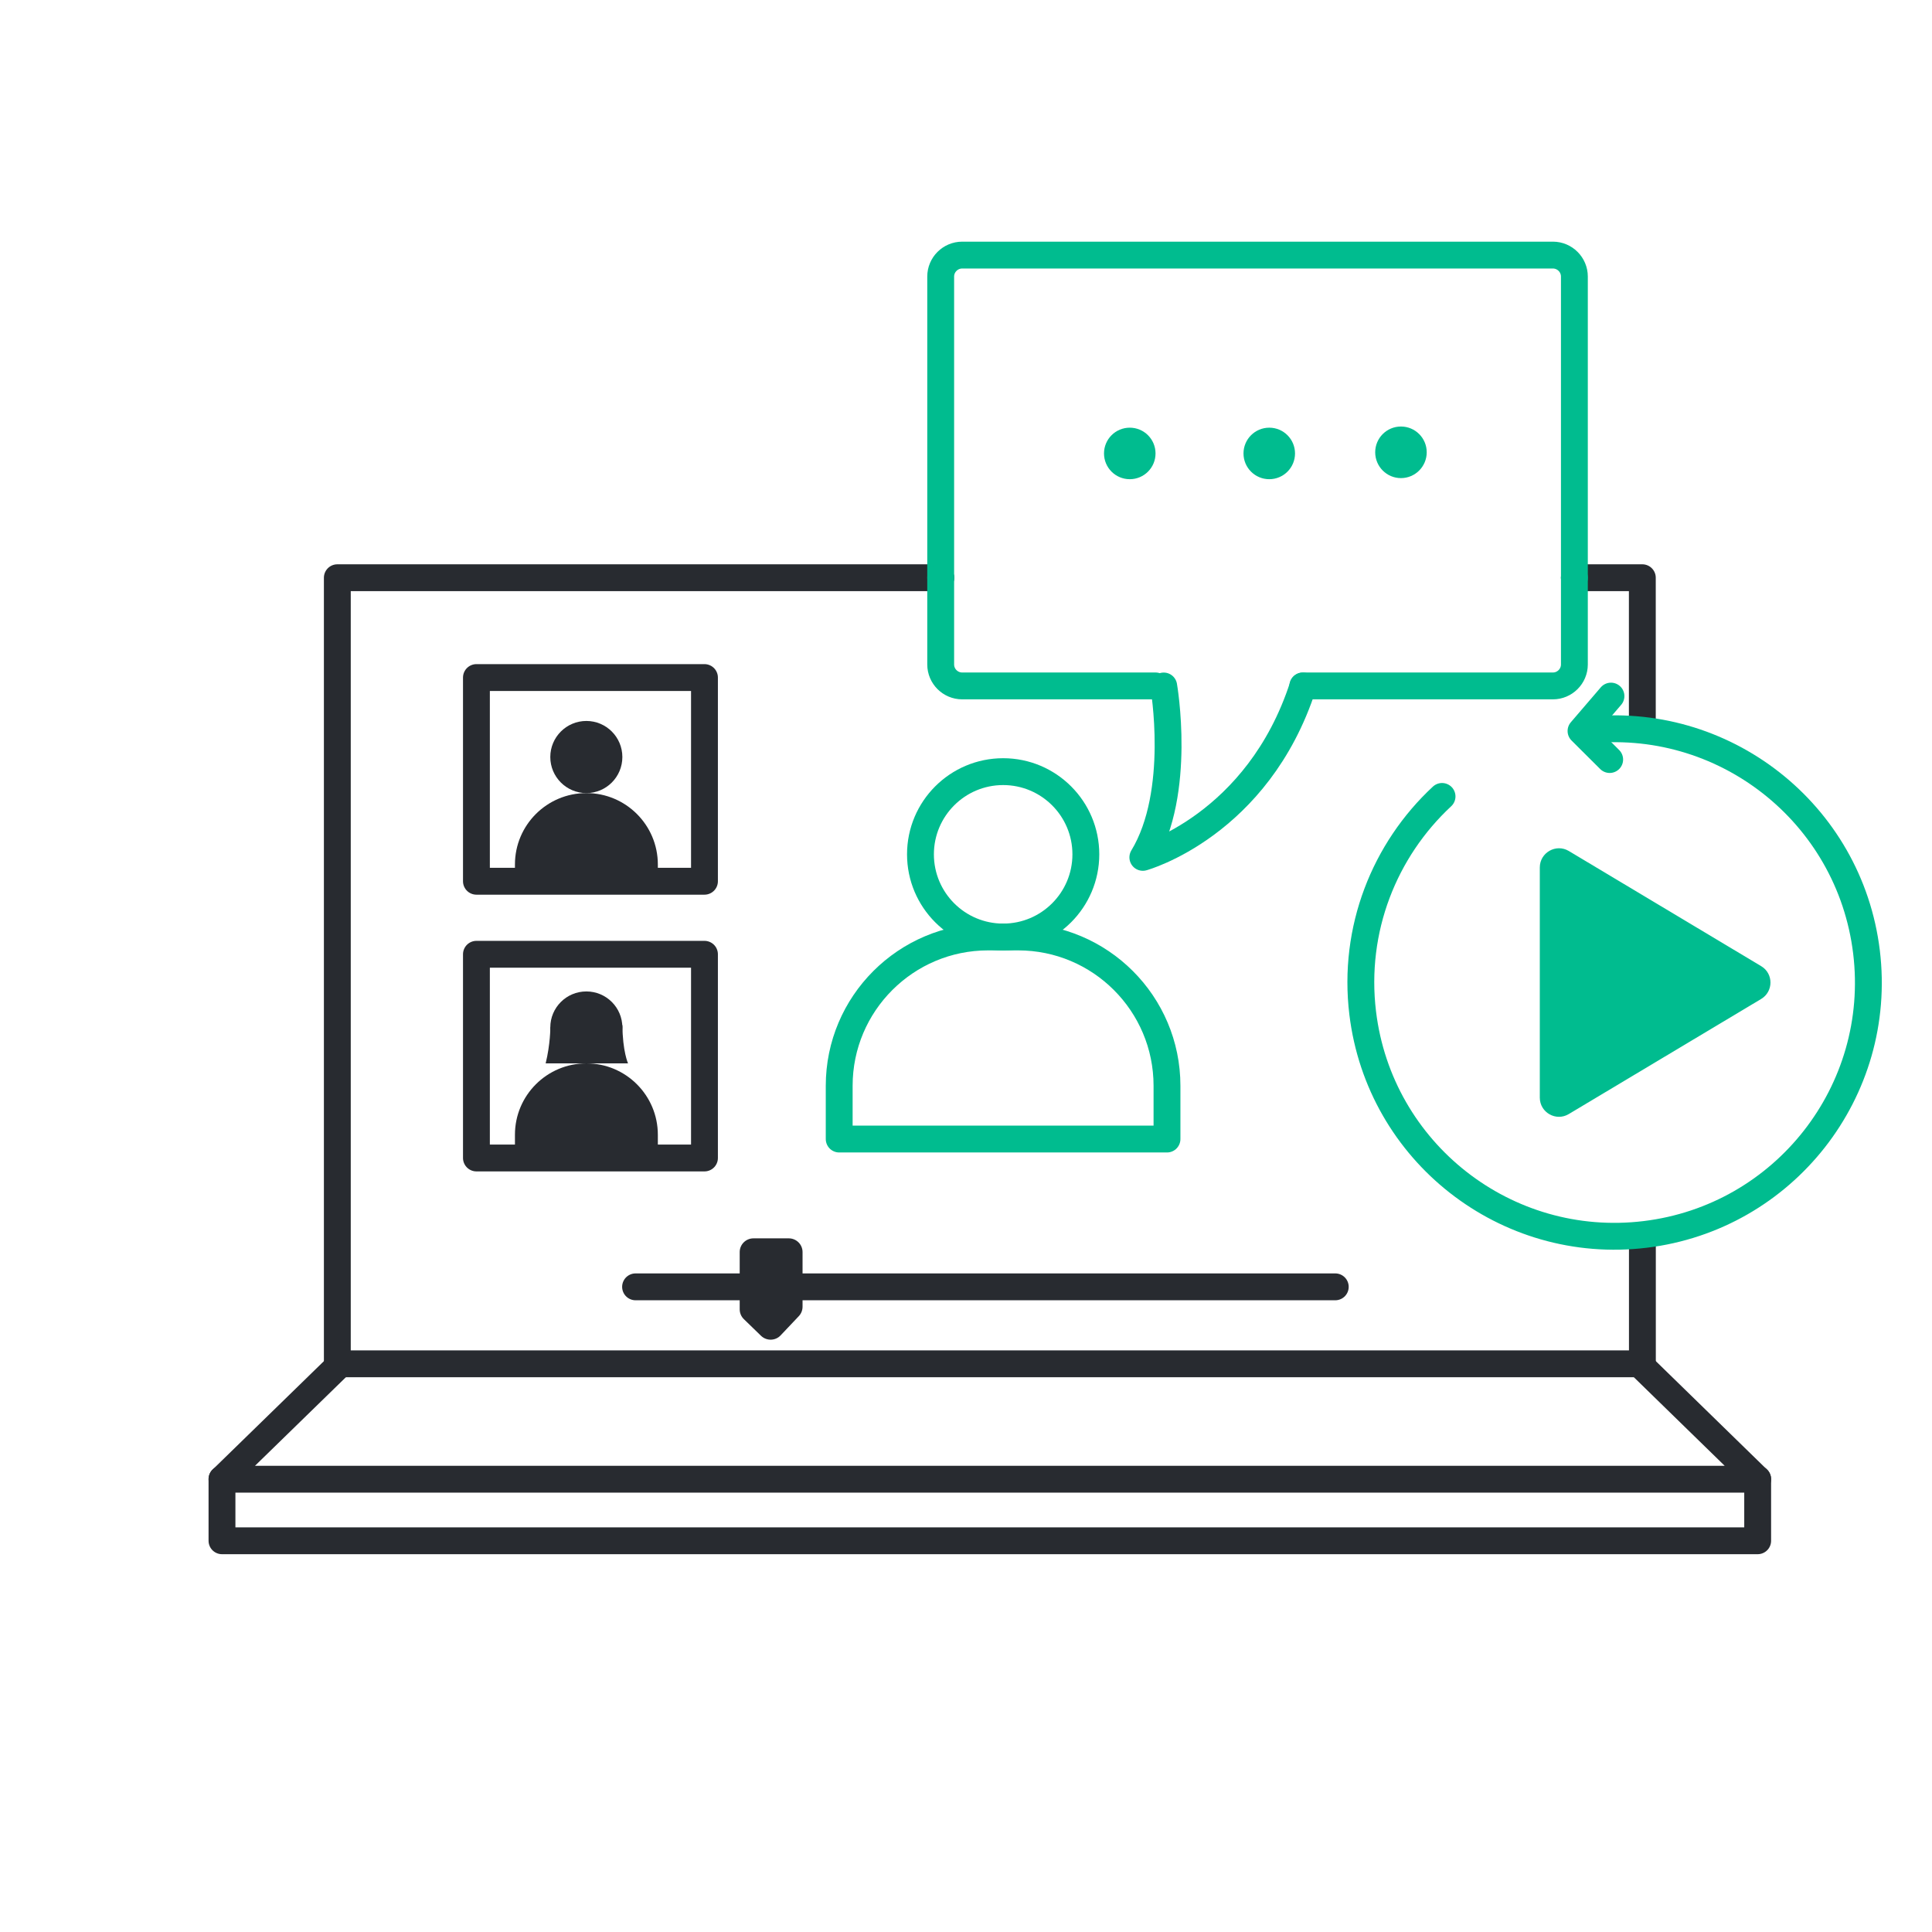
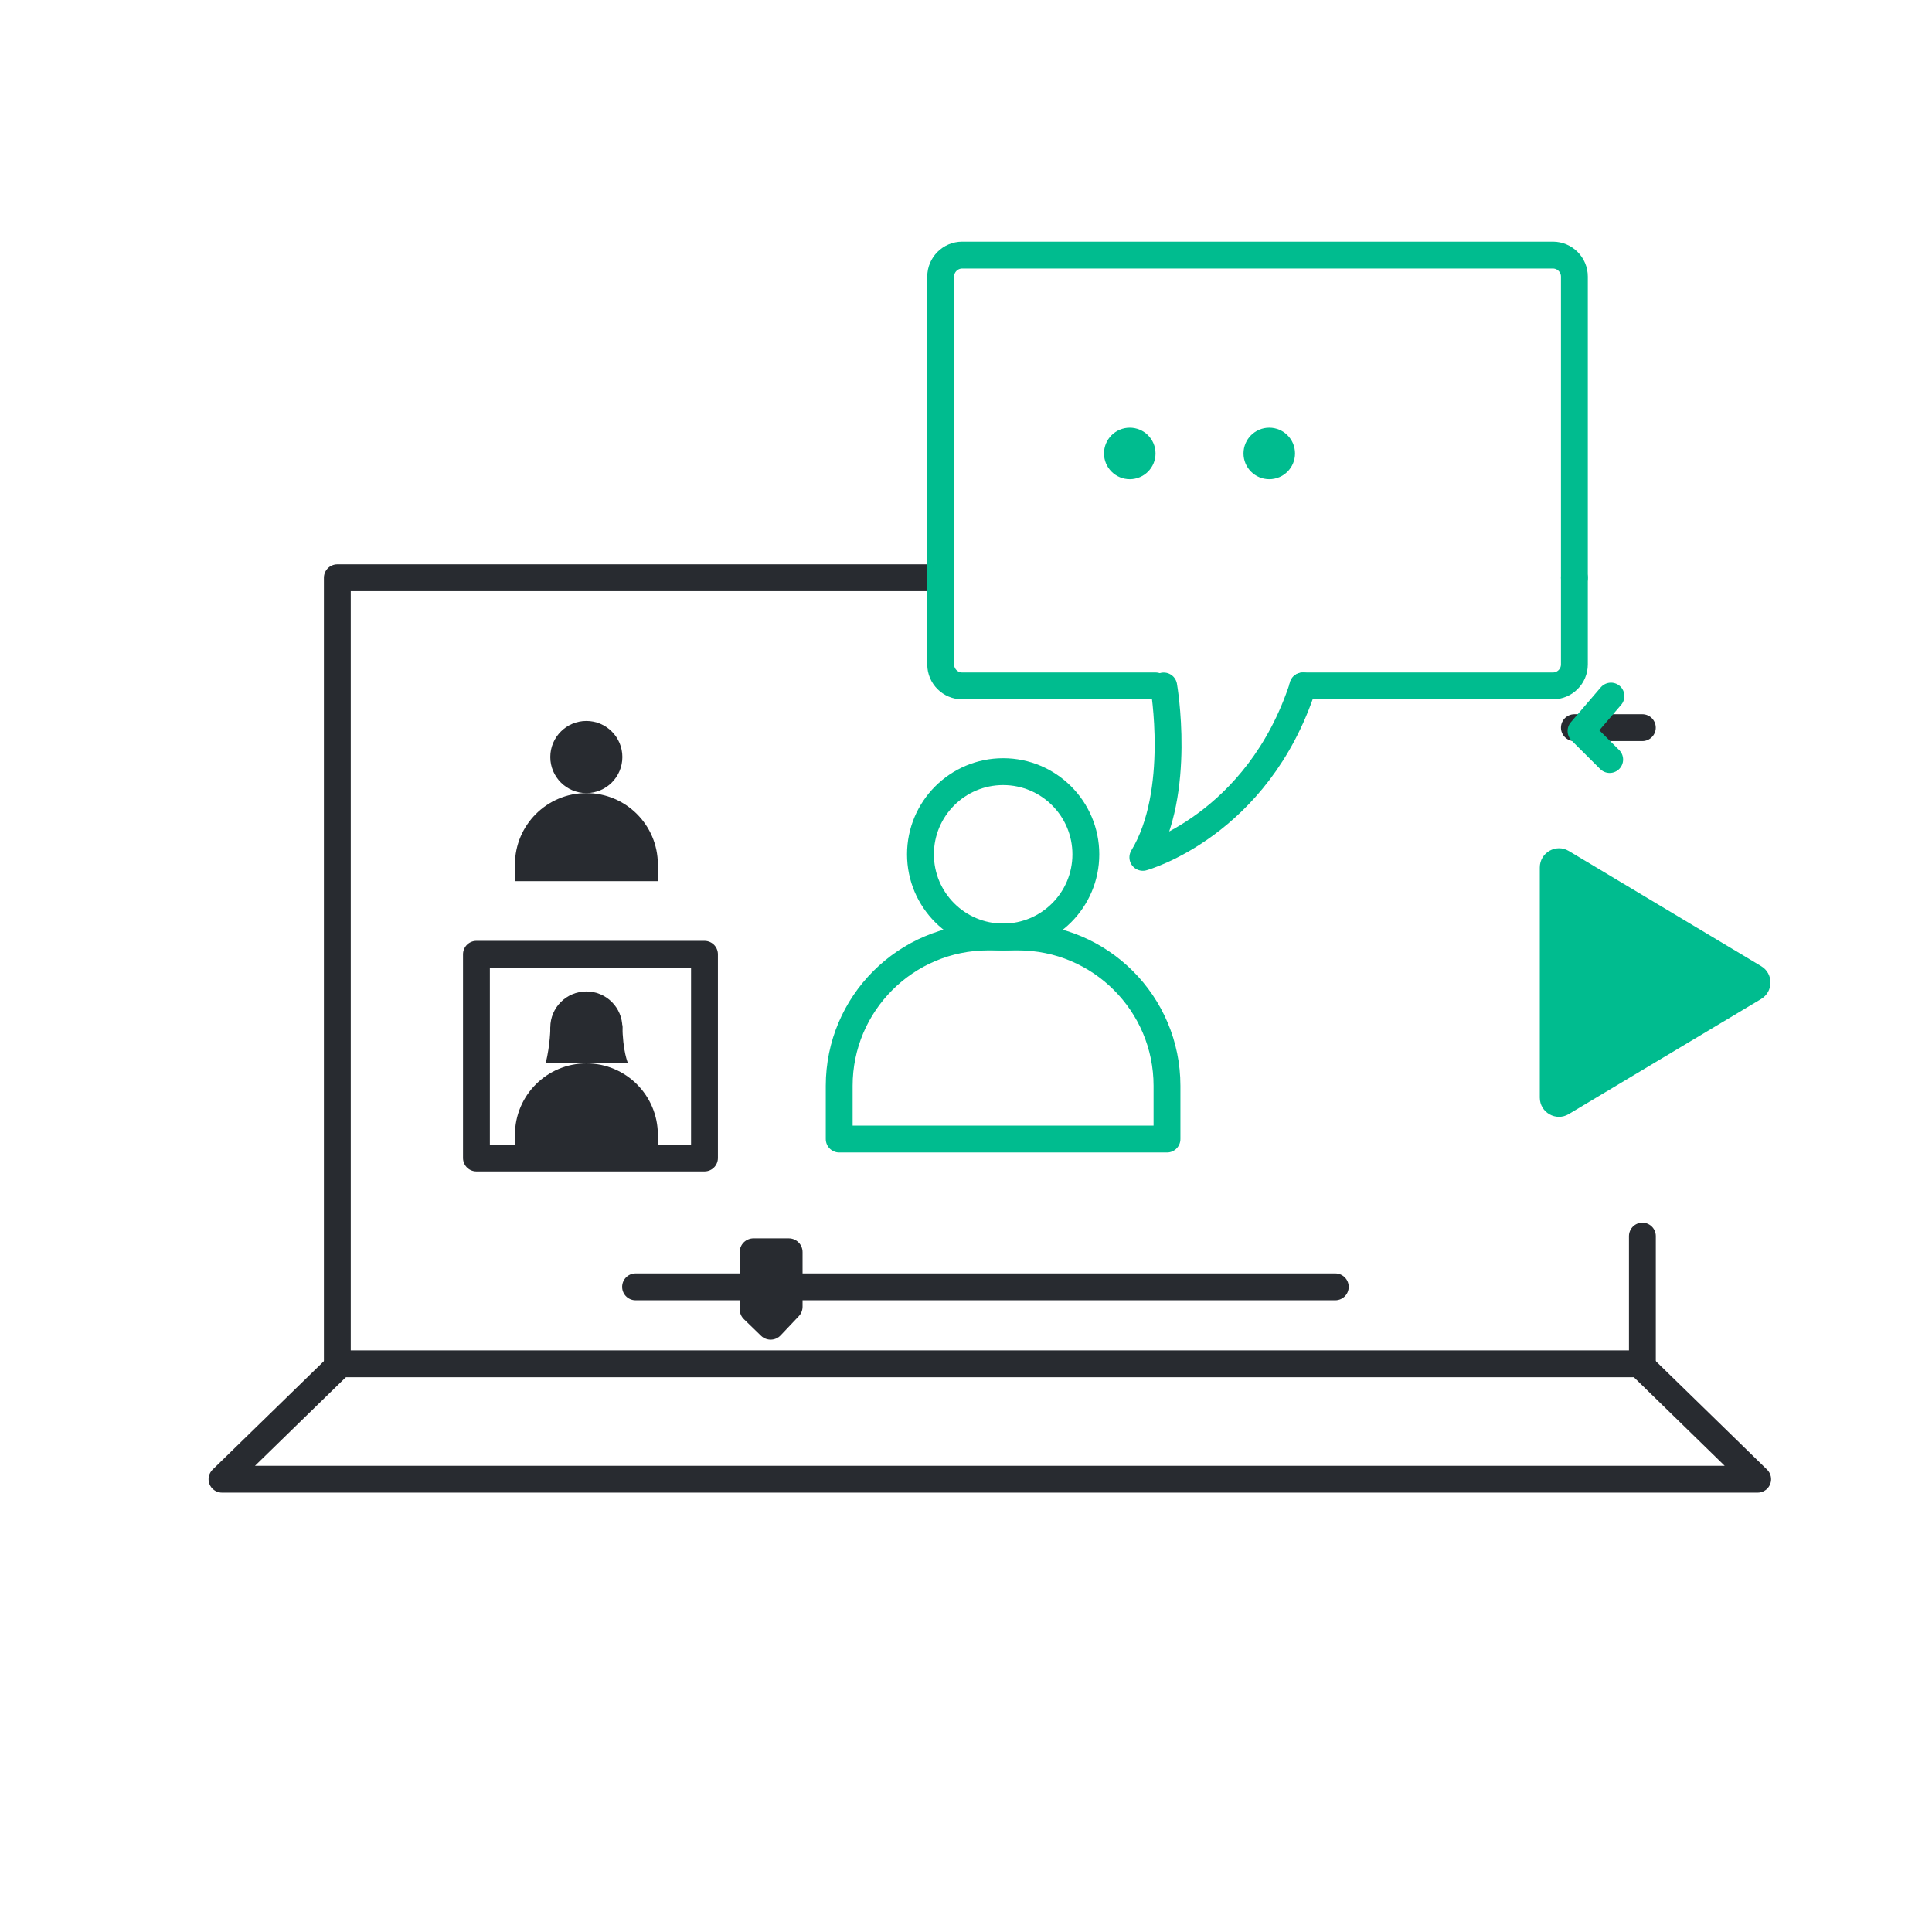
<svg xmlns="http://www.w3.org/2000/svg" width="30" height="30" viewBox="0 0 30 30" fill="none">
  <path d="M25.503 19.194V21.177H5.238V8.971H14.608" stroke="#282B30" stroke-width="0.417" stroke-linecap="round" stroke-linejoin="round" />
-   <path d="M25.502 11.299V8.971H24.447" stroke="#282B30" stroke-width="0.417" stroke-linecap="round" stroke-linejoin="round" />
+   <path d="M25.502 11.299H24.447" stroke="#282B30" stroke-width="0.417" stroke-linecap="round" stroke-linejoin="round" />
  <path d="M24.36 17.299L27.347 15.512C27.54 15.396 27.54 15.117 27.347 15.002L24.36 13.214C24.162 13.096 23.91 13.239 23.91 13.47V17.044C23.91 17.275 24.162 17.418 24.36 17.299Z" fill="#00BC8F" />
-   <path d="M24.597 11.345C26.757 11.084 28.721 12.622 28.983 14.783C29.245 16.943 27.706 18.906 25.546 19.168C23.385 19.43 21.422 17.891 21.16 15.731C21.002 14.428 21.499 13.197 22.392 12.367" stroke="#00BC8F" stroke-width="0.417" stroke-linecap="round" stroke-linejoin="round" />
  <path d="M25.015 10.809L24.55 11.351L24.995 11.794" stroke="#00BC8F" stroke-width="0.417" stroke-linecap="round" stroke-linejoin="round" />
  <path d="M5.285 21.178L3.447 22.969H27.293L25.48 21.201" stroke="#282B30" stroke-width="0.417" stroke-linecap="round" stroke-linejoin="round" />
-   <path d="M3.447 22.967V23.925H27.293V22.967" stroke="#282B30" stroke-width="0.417" stroke-linecap="round" stroke-linejoin="round" />
  <path d="M24.447 8.971V4.294C24.447 4.111 24.297 3.961 24.114 3.961H14.941C14.757 3.961 14.607 4.111 14.607 4.294V8.971" stroke="#00BC8F" stroke-width="0.417" stroke-linecap="round" stroke-linejoin="round" />
  <path d="M24.447 8.971V10.318C24.447 10.501 24.297 10.651 24.113 10.651H20.23" stroke="#00BC8F" stroke-width="0.417" stroke-linecap="round" stroke-linejoin="round" />
  <path d="M14.607 8.971V10.318C14.607 10.501 14.757 10.651 14.941 10.651H17.943" stroke="#00BC8F" stroke-width="0.417" stroke-linecap="round" stroke-linejoin="round" />
  <path d="M18.07 10.652C18.07 10.652 18.359 12.304 17.746 13.313C17.746 13.313 19.53 12.821 20.233 10.652" stroke="#00BC8F" stroke-width="0.417" stroke-linecap="round" stroke-linejoin="round" />
  <path d="M15.342 14.549H15.81C17.086 14.549 18.121 15.584 18.121 16.86V17.687H13.031V16.86C13.031 15.584 14.067 14.549 15.342 14.549Z" stroke="#00BC8F" stroke-width="0.417" stroke-linecap="round" stroke-linejoin="round" />
  <path d="M15.577 14.55C16.286 14.55 16.861 13.975 16.861 13.266C16.861 12.557 16.286 11.982 15.577 11.982C14.868 11.982 14.293 12.557 14.293 13.266C14.293 13.975 14.868 14.55 15.577 14.55Z" stroke="#00BC8F" stroke-width="0.417" stroke-linecap="round" stroke-linejoin="round" />
  <path d="M10.215 13.682H7.996V13.424C7.996 12.811 8.493 12.315 9.106 12.315C9.718 12.315 10.215 12.811 10.215 13.424V13.682Z" fill="#282B30" />
  <path d="M9.105 12.315C9.414 12.315 9.664 12.064 9.664 11.755C9.664 11.446 9.414 11.195 9.105 11.195C8.796 11.195 8.545 11.446 8.545 11.755C8.545 12.064 8.796 12.315 9.105 12.315Z" fill="#282B30" />
  <path d="M10.215 17.88H7.996V17.621C7.996 17.008 8.493 16.512 9.106 16.512C9.718 16.512 10.215 17.008 10.215 17.621V17.88Z" fill="#282B30" />
  <path d="M9.105 16.514C9.414 16.514 9.664 16.263 9.664 15.954C9.664 15.645 9.414 15.395 9.105 15.395C8.796 15.395 8.545 15.645 8.545 15.954C8.545 16.263 8.796 16.514 9.105 16.514Z" fill="#282B30" />
  <path d="M9.869 19.982H20.734" stroke="#282B30" stroke-width="0.417" stroke-linecap="round" stroke-linejoin="round" />
  <path d="M11.486 20.258V19.442C11.486 19.324 11.582 19.229 11.7 19.229H12.248C12.366 19.229 12.462 19.324 12.462 19.442V20.291C12.462 20.345 12.441 20.398 12.404 20.437L12.122 20.735C12.041 20.822 11.904 20.825 11.818 20.743L11.552 20.485C11.51 20.445 11.486 20.389 11.486 20.331V20.258Z" fill="#282B30" />
  <path d="M17.543 7.441C17.764 7.441 17.943 7.262 17.943 7.041C17.943 6.82 17.764 6.641 17.543 6.641C17.322 6.641 17.143 6.82 17.143 7.041C17.143 7.262 17.322 7.441 17.543 7.441Z" fill="#00BC8F" />
  <path d="M19.709 7.441C19.93 7.441 20.109 7.262 20.109 7.041C20.109 6.82 19.93 6.641 19.709 6.641C19.488 6.641 19.309 6.82 19.309 7.041C19.309 7.262 19.488 7.441 19.709 7.441Z" fill="#00BC8F" />
-   <path d="M21.754 7.424C21.975 7.424 22.154 7.244 22.154 7.023C22.154 6.802 21.975 6.623 21.754 6.623C21.533 6.623 21.354 6.802 21.354 7.023C21.354 7.244 21.533 7.424 21.754 7.424Z" fill="#00BC8F" />
-   <path d="M10.939 10.521H7.398V13.684H10.939V10.521Z" stroke="#282B30" stroke-width="0.417" stroke-linecap="round" stroke-linejoin="round" />
  <path d="M10.939 14.818H7.398V17.981H10.939V14.818Z" stroke="#282B30" stroke-width="0.417" stroke-linecap="round" stroke-linejoin="round" />
  <path d="M8.473 16.512H9.752C9.752 16.512 9.667 16.323 9.665 15.918L8.546 15.952C8.546 15.952 8.546 16.215 8.473 16.512H8.473Z" fill="#282B30" />
</svg>